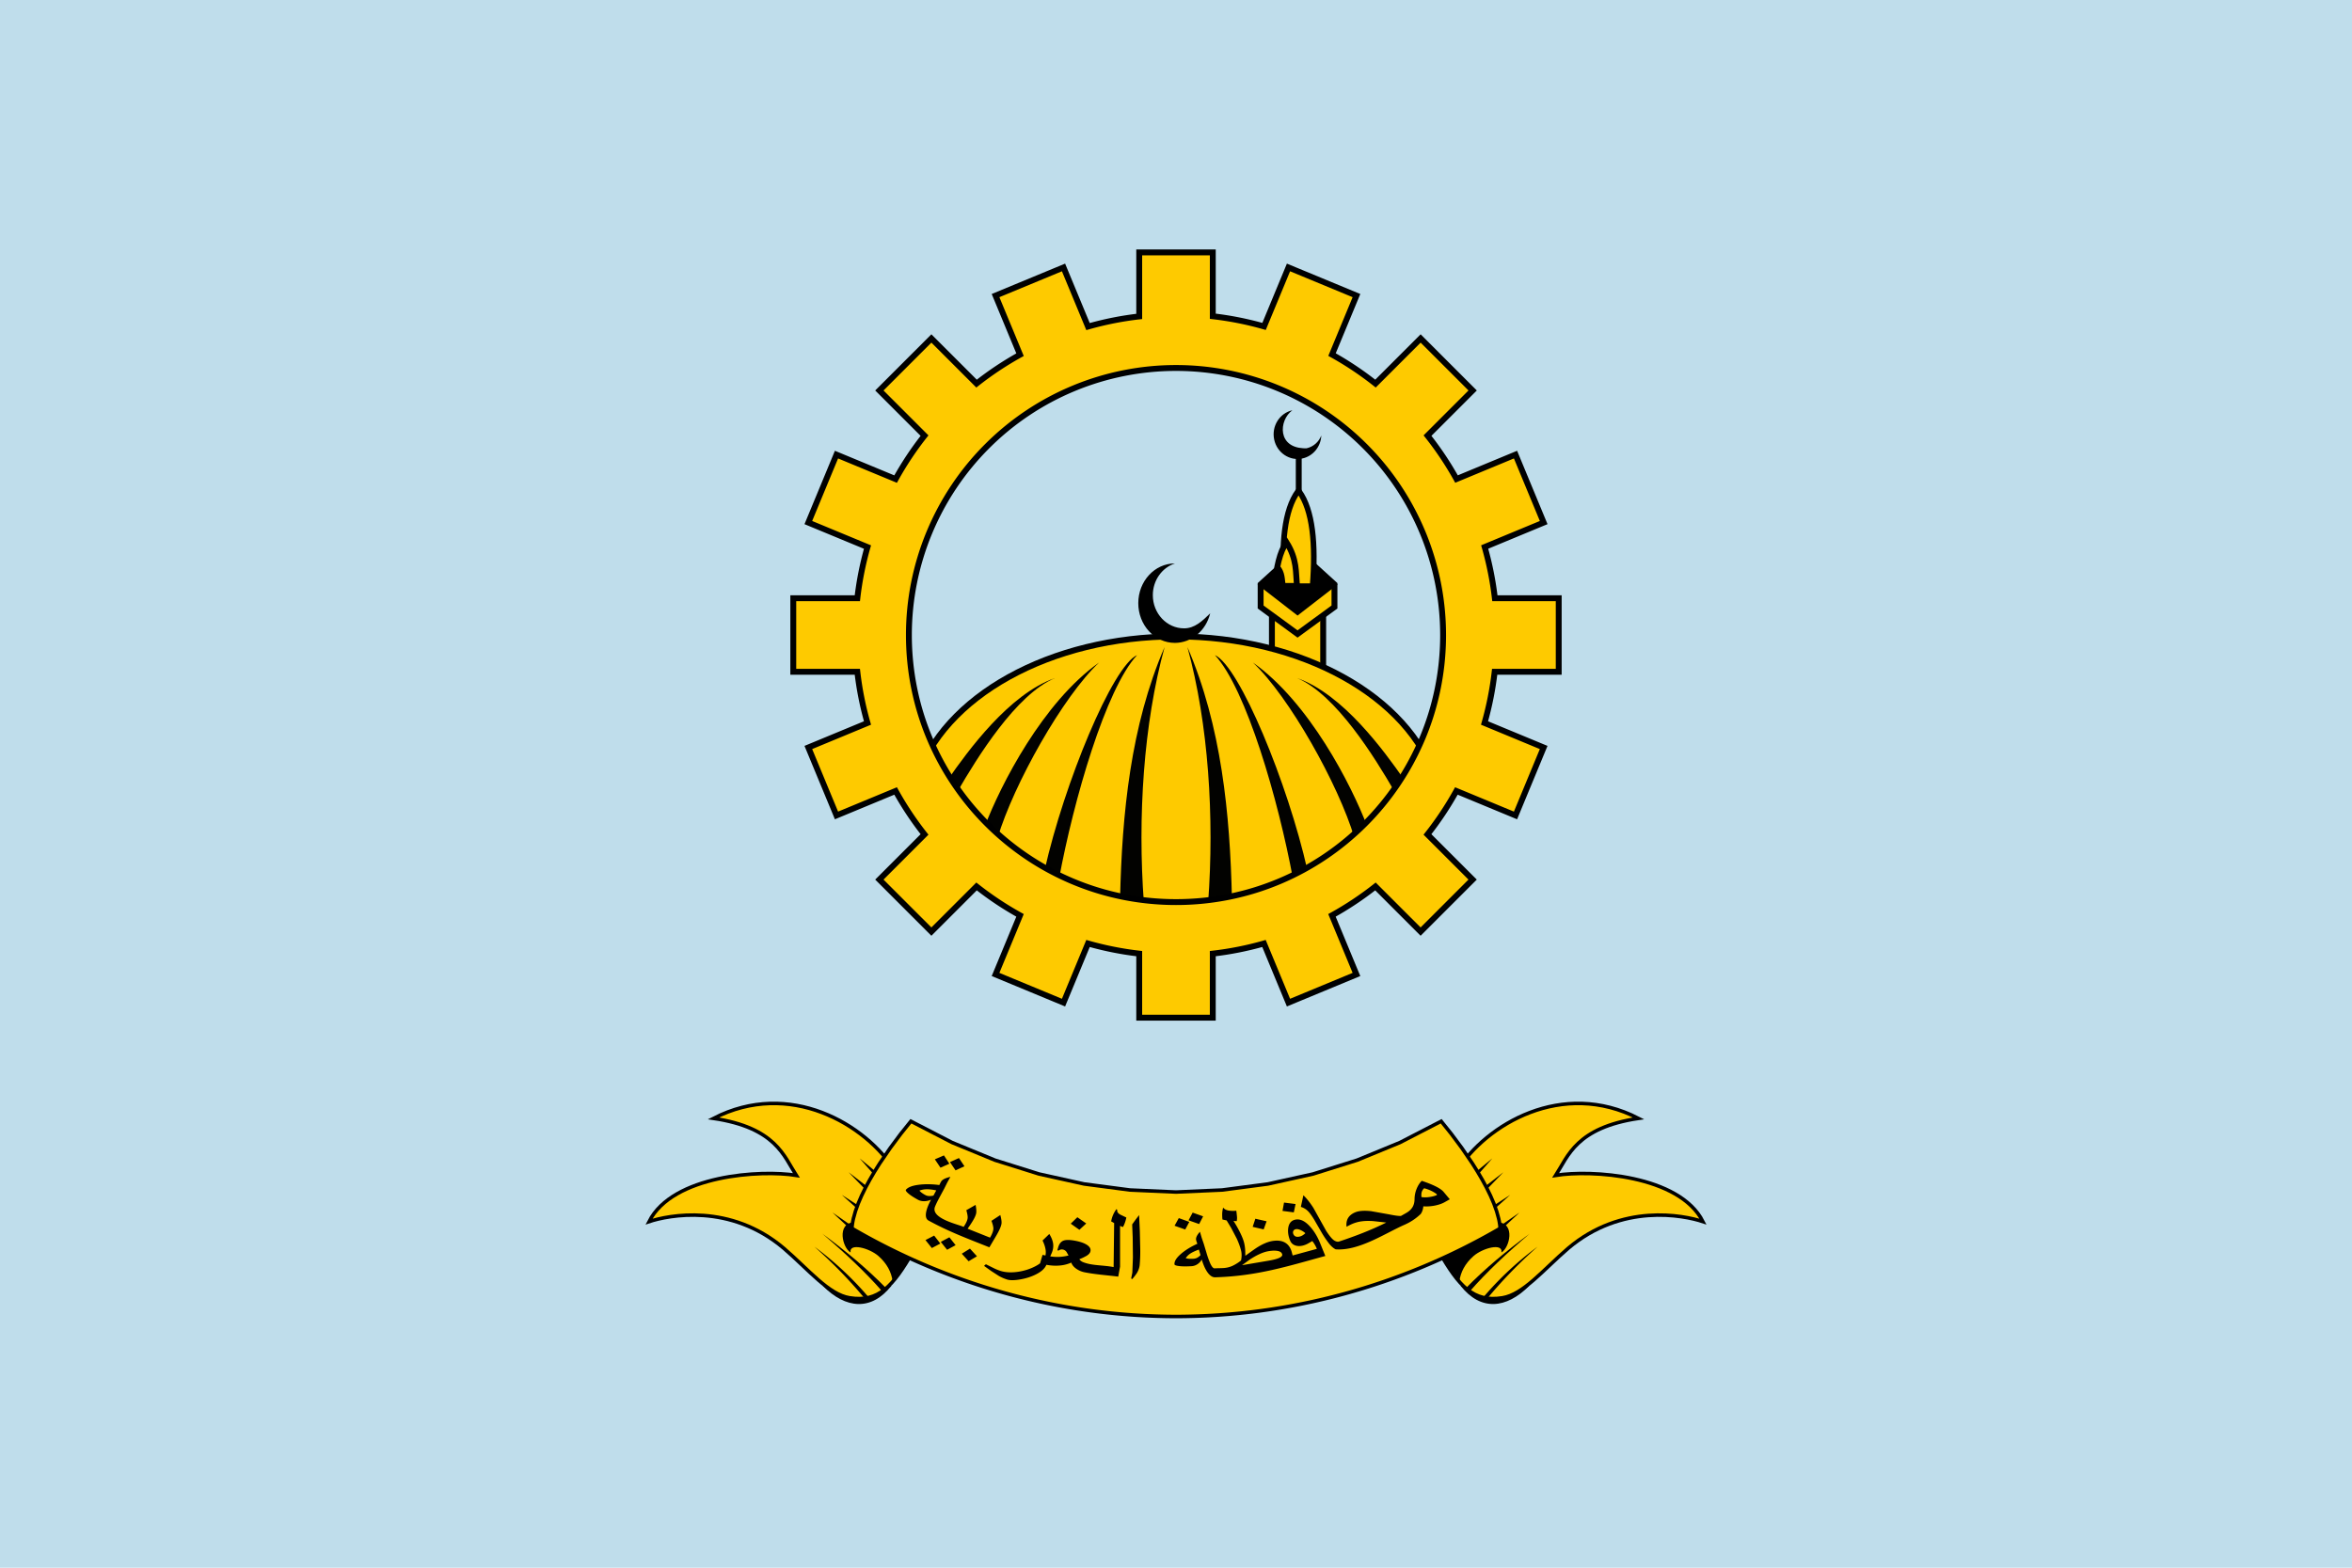
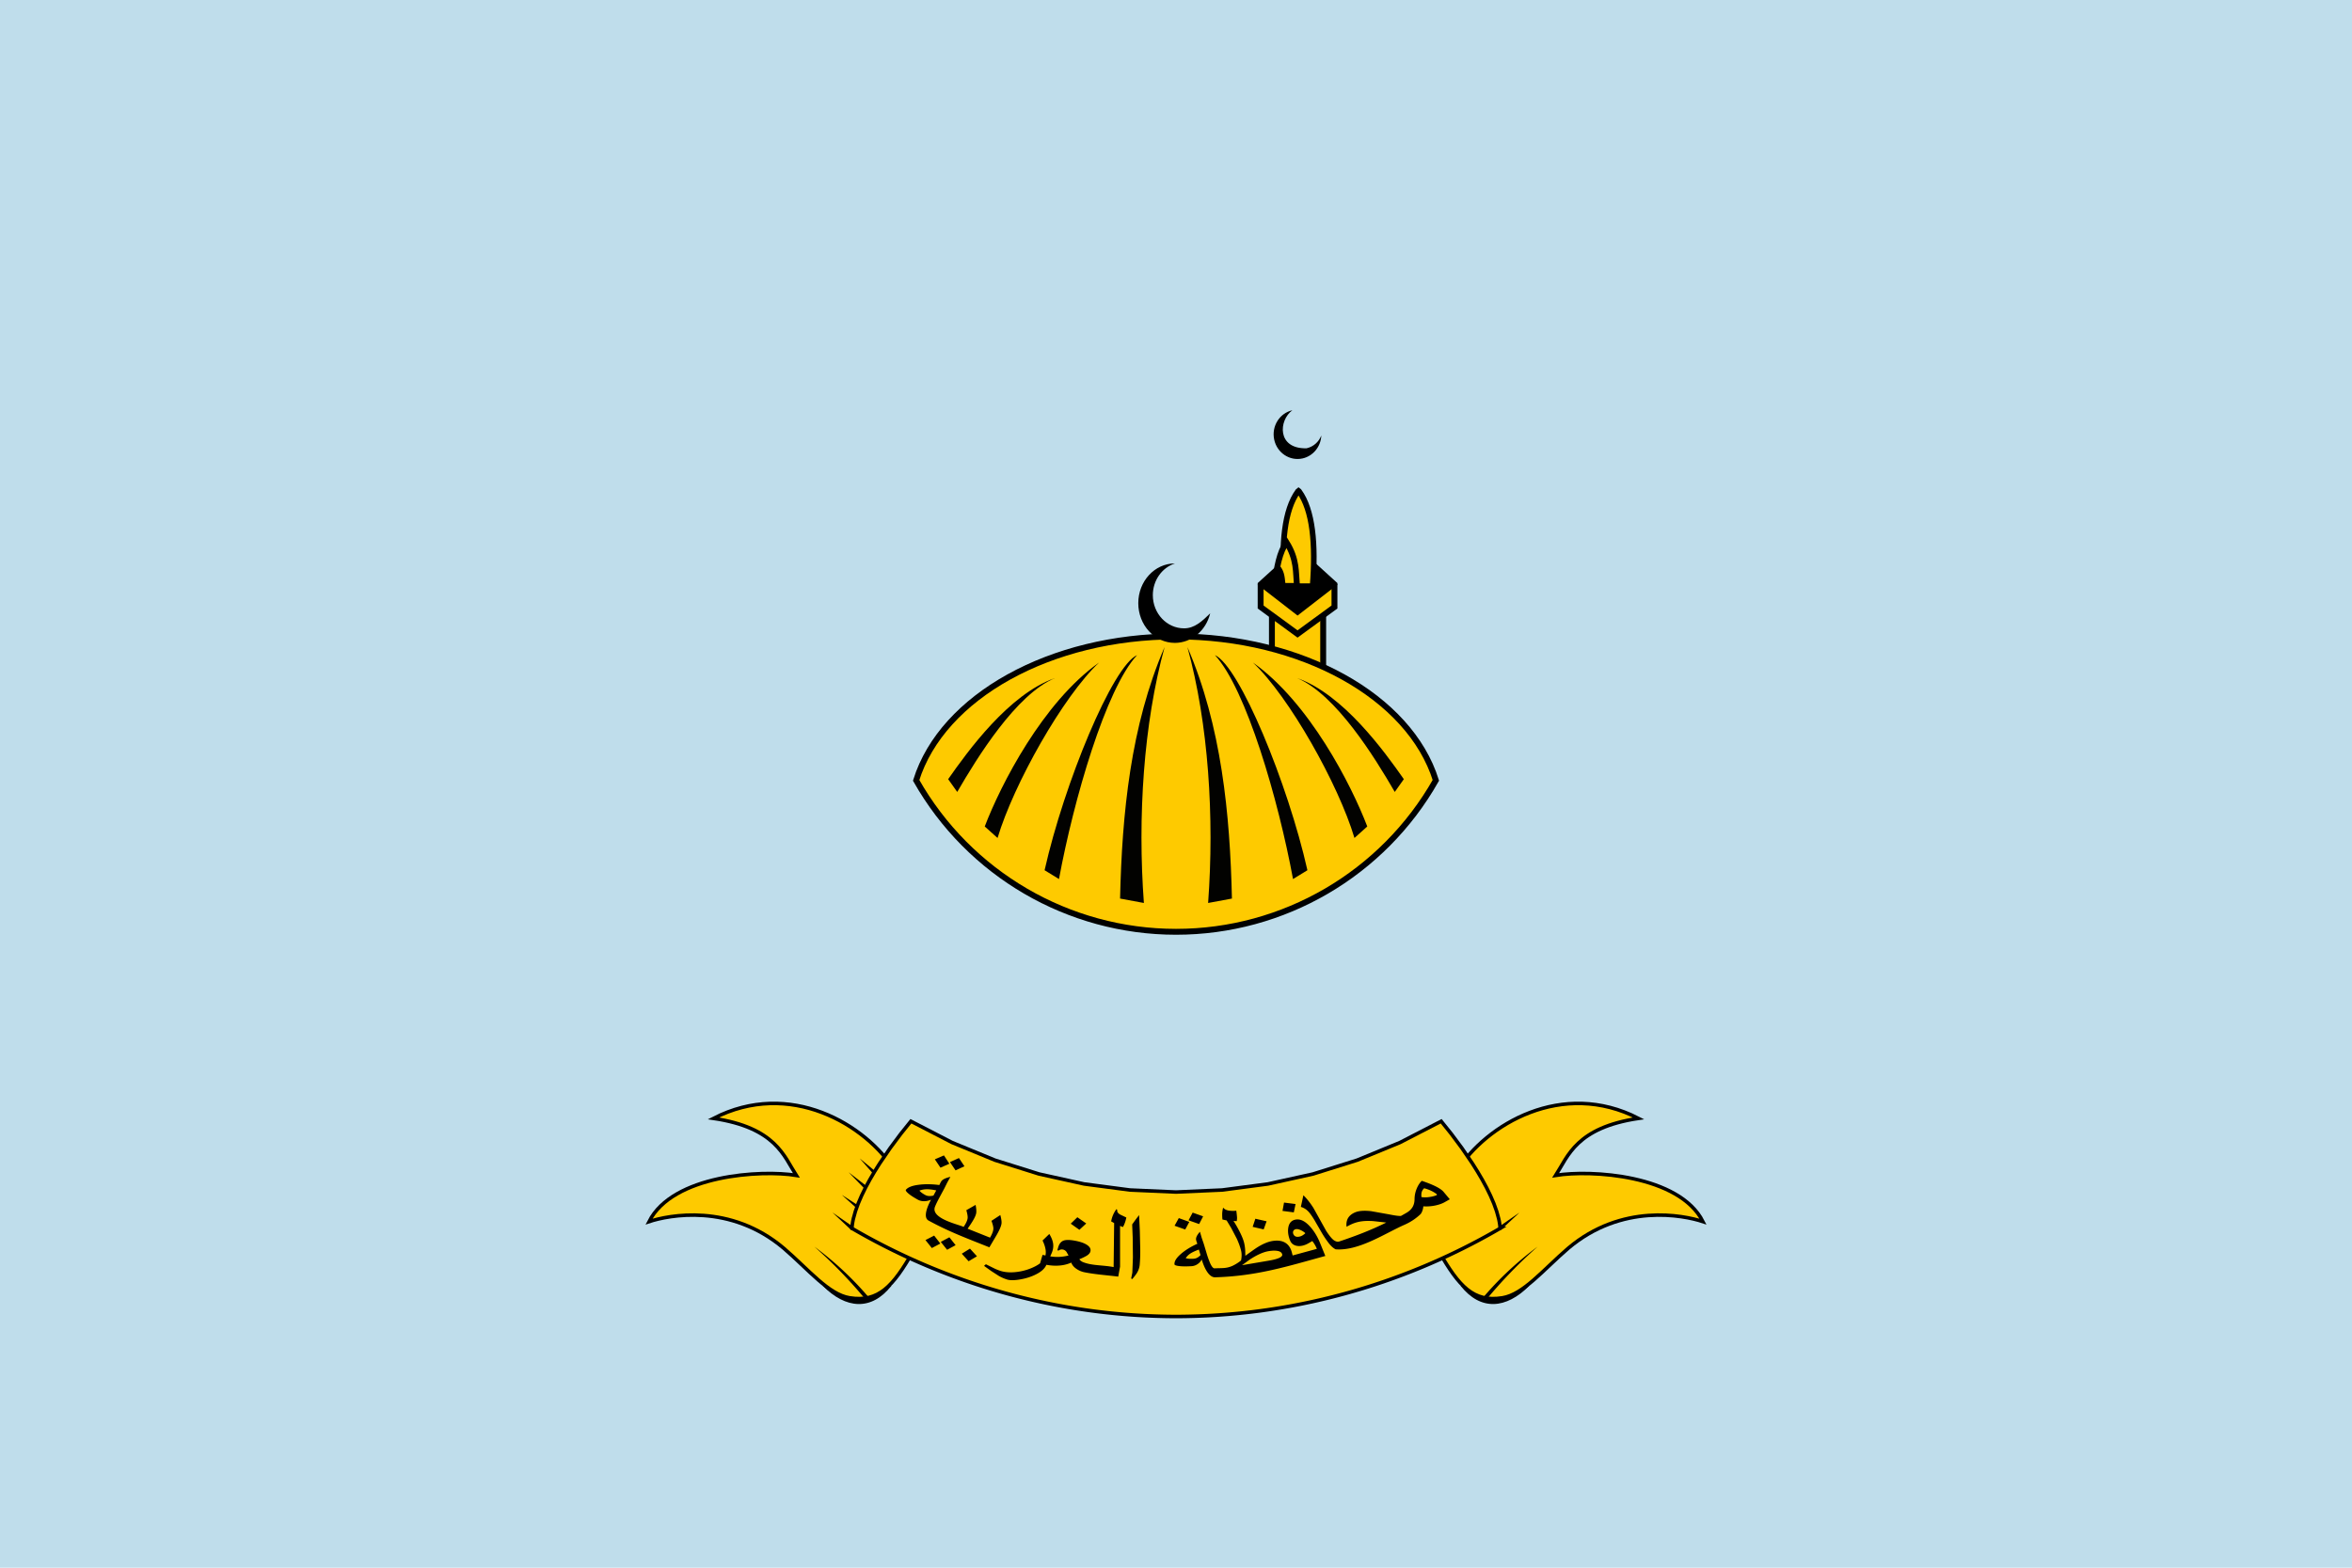
<svg xmlns="http://www.w3.org/2000/svg" width="600" height="400" viewBox="0 0 158.75 105.833">
  <style>.B{stroke:#000}.C{stroke-miterlimit:90}.D{fill:#feca00}.E{stroke-width:.397}.F{stroke-width:.238}</style>
  <path d="M158.75 0H0v105.833h158.75z" fill="#bfddeb" />
  <g transform="matrix(-1 0 0 1 158.75 -.247)">
    <use href="#B" />
    <use href="#C" class="B C D F" />
    <use href="#D" />
    <path d="M99.519 79.443l1.204-.994-1.146 1.31m1.895-.375l-1.543 1.193.164.234m.622.887l1.215-.785-1.083.976z" />
    <use href="#E" />
    <use href="#F" />
    <use href="#G" />
  </g>
  <use href="#B" y="-0.247" />
  <use href="#C" y="-0.247" class="B C D F" />
  <use href="#D" y="-0.247" />
-   <path d="M99.519 79.196l1.204-.994-1.146 1.31m1.895-.375l-1.543 1.193.164.234m.622.887l1.215-.785-1.083.976z" />
  <use href="#E" y="-0.247" />
  <use href="#F" y="-0.247" />
  <use href="#G" y="-0.247" />
  <path d="M101.246 82.927l-.01-.19a4.45 4.45 0 0 0-.083-.471l-.137-.496-.185-.516-.228-.531-.264-.541-.295-.545-.32-.545-.339-.541-.713-1.045-.719-.966-.68-.846-2.781 1.436-2.89 1.19-2.978.935-3.045.674-3.09.407-3.112.138-3.112-.138-3.09-.407-3.045-.674-2.978-.935-2.89-1.19-2.781-1.436-.68.846-.719.966-.713 1.045-.339.541-.32.545-.295.545-.264.541-.228.531-.185.516-.137.496a4.46 4.46 0 0 0-.083.471c-.008.065-.006.126-.01.19 6.673 3.89 14.206 5.939 21.87 5.948 7.664-.009 15.197-2.058 21.871-5.948z" class="B C D F" />
  <path d="M63.711 78.001l-.612.264.379.564.6-.267zm1.014.178l-.608.271.378.559.601-.275zm-.578 1.27c-.129.029-.243.064-.341.105-.12.051-.206.109-.259.175a1.19 1.19 0 0 0-.078.133l-.068.138c-.515-.067-.986-.071-1.413-.014s-.705.166-.84.331c-.038.046.02.134.173.263s.369.266.638.414a.84.84 0 0 0 .413.098c.156 0 .313-.035.471-.104-.169.311-.278.581-.326.811-.064.307-.012.507.157.6 1.373.75 2.566 1.192 4.105 1.806l.45-.762c.219-.37.342-.65.368-.837.017-.124-.01-.318-.08-.58l-.597.391c.09.244.133.421.129.53-.005.157-.081.359-.226.605l-1.513-.604.144-.209c.247-.359.39-.631.431-.816.027-.123.015-.318-.036-.583l-.626.359c.072.249.101.427.088.535-.017.157-.108.354-.271.592-.307-.158-2.231-.555-1.936-1.351.06-.156.172-.387.336-.692l.299-.554.195-.394.212-.384zm31.821.267c-.13.118-.242.285-.335.5-.103.241-.155.485-.157.733-.001.183-.036.345-.106.486-.091.181-.243.33-.454.45l-.355.201c-.139.012-.404-.023-.795-.103l-1.216-.217c-.478-.054-.844-.026-1.098.085s-.43.272-.513.479a.94.94 0 0 0-.049.488c.12-.071.244-.133.371-.189a2.44 2.44 0 0 1 .668-.181c.212-.027.463-.031.752-.013l.886.098c-1.054.525-2.12.925-3.181 1.281-.086.029-.188.011-.306-.055-.142-.077-.331-.299-.568-.664l-.865-1.554c-.22-.344-.445-.627-.674-.85l-.171.785c.14.043.264.106.373.19a1.45 1.45 0 0 1 .271.288 5.05 5.05 0 0 1 .355.556l.422.729a7.01 7.01 0 0 0 .484.715c.151.187.299.316.444.387 1.578.118 3.339-1.083 4.647-1.658l.003.003.034-.02a3.69 3.69 0 0 0 1.057-.711c.097-.133.156-.305.178-.517.269.019.544-.001.825-.061.243-.053.442-.124.598-.211l.362-.204-.417-.498c-.113-.135-.325-.276-.634-.421-.229-.106-.507-.215-.835-.325zm.157.501c.168.046.316.098.444.158.152.071.29.154.412.248v.055c-.146.063-.32.108-.522.135s-.374.026-.519-.001c-.01-.135-.006-.237.011-.305a.56.56 0 0 1 .174-.288zm-33.566.068c.17-.001.382.025.634.078l-.19.351c-.225.051-.408.039-.548-.039a1.95 1.95 0 0 1-.258-.163c-.058-.046-.104-.091-.139-.135a1.4 1.4 0 0 1 .502-.091zm24.107.9l-.102.562.762.099.119-.563zm-4.108.341a1.76 1.76 0 0 0-.065.394 3 3 0 0 0 .017.408l.283.062.312.518.375.719c.129.283.224.546.285.788.027.107.04.22.038.341s-.015.232-.04.34a2.94 2.94 0 0 1-.574.36c-.443.195-.719.141-1.208.169-.093.005-.193-.11-.301-.345a6.36 6.36 0 0 1-.252-.716l-.177-.589-.141-.409-.119-.411c-.08.088-.143.173-.19.255-.056.101-.081.19-.074.269a1.03 1.03 0 0 0 .037.144l.051.143c-.457.207-.832.441-1.127.702s-.433.487-.416.685c.005.055.116.095.332.12s.491.024.814.006c.143-.008.276-.052.399-.131s.221-.185.295-.319c.099.331.215.599.348.805.179.275.369.407.572.395 2.816-.085 4.839-.734 7.421-1.44l-.347-.856c-.189-.468-.428-.855-.715-1.162-.346-.371-.682-.512-1.008-.423-.241.066-.384.246-.431.542-.041.265 0 .55.124.855.07.173.195.287.374.341.156.048.331.045.527-.009a1.51 1.51 0 0 0 .309-.128l.289-.167a2.08 2.08 0 0 1 .307.527l-1.635.446-.049-.192c-.076-.301-.219-.52-.428-.654-.23-.148-.531-.19-.903-.127-.292.05-.623.189-.991.417-.122.075-.395.268-.821.579l-.008-.339c-.011-.204-.037-.386-.077-.547-.048-.19-.139-.42-.272-.688s-.279-.531-.442-.779l.057.005.162.008c.015-.099.022-.182.02-.248a6.5 6.5 0 0 0-.05-.456 1.99 1.99 0 0 1-.52-.011c-.172-.032-.294-.098-.365-.197zm-7.205.104c-.091.122-.165.251-.224.387s-.102.279-.131.437l.202.113-.035 2.972c-.75-.145-1.477-.085-2.099-.348-.113-.06-.183-.121-.211-.184a3.34 3.34 0 0 0 .499-.238c.131-.084.211-.174.239-.271.053-.182-.035-.342-.265-.48-.175-.106-.417-.189-.727-.25-.359-.07-.623-.078-.793-.023-.186.061-.314.215-.386.463l-.058.199.086.017c.061-.04.113-.064.155-.07s.089-.008.138.002a.38.38 0 0 1 .258.186l.12.216c-.246.061-.489.094-.727.097a3.16 3.16 0 0 1-.509-.039l.087-.193c.104-.23.14-.456.108-.678-.029-.196-.114-.41-.256-.641l-.456.442c.105.214.171.413.201.594a1.14 1.14 0 0 1-.004.415l-.199-.039-.165.569a2.37 2.37 0 0 1-.351.215c-.347.176-.723.295-1.129.356-.447.066-.84.048-1.178-.055a3.2 3.2 0 0 1-.495-.203l-.504-.25-.126.11.487.348.509.329a2.84 2.84 0 0 0 .561.245c.198.06.486.059.862-.004.396-.065.752-.177 1.071-.336.364-.18.6-.39.707-.629l.011-.025c.344.062.664.076.961.042a2.4 2.4 0 0 0 .72-.191c.056.168.181.315.376.441a1.45 1.45 0 0 0 .512.211c.75.149 1.494.196 2.281.294l.123-.673v-2.752l.19.08c.042-.06.087-.154.133-.282a2.28 2.28 0 0 0 .101-.363l-.397-.19c-.169-.089-.241-.2-.217-.332zm5.146.232l-.278.521.716.251.269-.52zm-3.614.166l-.242.317-.226.314.035.877.015 1.361-.039 1.008c-.003.03-.014.088-.033.175l-.047.23.072.04a3.48 3.48 0 0 0 .322-.419c.1-.167.161-.342.181-.527a10.25 10.25 0 0 0 .039-1.039l-.028-1.246-.05-1.091zm-4.168.147l-.447.434.584.414.462-.427zm6.847.057l-.286.517.72.255.274-.514zm5.167.044l-.181.548.742.172.198-.547zm2.789.699c.087-.001.188.028.306.087s.209.122.278.191a.98.98 0 0 1-.168.134c-.061.039-.123.067-.184.084-.235.064-.388.008-.459-.167-.028-.068-.028-.133-.003-.193s.077-.105.149-.125c.025-.007.053-.01.082-.01zm-24.469.439l-.586.302.43.539.573-.304zm1.028.115l-.581.309.428.534.574-.312zm1.388.764l-.551.344.461.508.564-.334zm15.451.064l.112.373c-.139.154-.293.236-.462.246a2.35 2.35 0 0 1-.326.001 1.13 1.13 0 0 1-.211-.037c.085-.132.194-.241.328-.325s.32-.172.559-.258zm5.059.074c.107-.002.201.006.28.024.161.034.256.109.285.225.044.174-.26.317-.911.427l-1.8.305.488-.356c.217-.145.425-.266.625-.362.244-.117.467-.193.668-.227.135-.023.256-.035.363-.038z" />
  <g class="B C D E">
    <path d="M85.849 39.517h3.46v6.298h-3.46z" />
    <path d="M87.579 37.188l-2.492 2.263v1.528l2.492 1.821 2.492-1.821v-1.528z" />
  </g>
  <path d="M85.18 39.451l2.399 1.858 2.399-1.858-2.399-2.268z" stroke-width=".39" class="B C" />
  <path d="M87.231 27.696c-.869.194-1.419 1.08-1.229 1.978s1.048 1.468 1.917 1.274c.713-.16 1.232-.796 1.264-1.549-.167.438-.541.764-.994.865-2.018.052-1.885-1.905-.958-2.569z" />
  <g class="B C">
-     <path d="M87.66 30.279v3.307" fill="green" class="E" />
    <g class="D">
      <path d="M87.607 33.167c-.923 1.274-1.136 3.563-.913 6.406h1.902c.223-2.843.01-5.132-.913-6.406l-.038-.03z" stroke-width=".378" />
      <path d="M87.537 39.554h-1.498c.111-1.248.334-2.302.795-2.942.72 1.152.62 2.015.703 2.942z" class="E" />
    </g>
  </g>
  <path d="M86.775 39.54c-.064-.458-.033-.92-.404-1.363l-.298 1.415z" />
  <path d="M79.375 42.965c-8.457 0-15.766 4.049-17.539 9.716 3.58 6.317 10.279 10.222 17.539 10.224s13.961-3.908 17.54-10.226c-1.775-5.666-9.083-9.714-17.54-9.714z" class="B C D E" />
  <path d="M79.298 38.037c-1.363 0-2.469 1.201-2.469 2.682s1.105 2.681 2.469 2.682c1.119-.001 2.098-.819 2.385-1.994-.548.534-1.053 1.012-1.763 1.012-1.165 0-2.109-1.003-2.109-2.24 0-.985.606-1.854 1.493-2.142z" />
  <path d="M78.606 43.678c-1.427 5.196-1.826 11.489-1.399 17.281l-1.607-.298c.131-5.718.708-11.664 3.007-16.983zm-8.101 15.07c1.326-5.878 4.584-13.774 6.241-14.521-2.114 2.28-4.287 9.796-5.269 15.117zm-4.039-2.953c1.07-2.803 3.919-8.383 7.718-11.067-2.43 2.276-5.77 8.213-6.853 11.843zm-2.469-3.194c1.335-1.905 4.101-5.733 7.198-6.822-2.624 1.115-5.236 5.356-6.586 7.684zm16.147-8.923c1.427 5.196 1.826 11.489 1.399 17.281l1.607-.298c-.131-5.718-.708-11.664-3.007-16.983zm8.101 15.07c-1.326-5.878-4.584-13.774-6.241-14.521 2.114 2.28 4.287 9.796 5.269 15.117zm4.04-2.953c-1.07-2.803-3.919-8.383-7.718-11.067 2.43 2.276 5.77 8.213 6.853 11.843zm2.468-3.194c-1.335-1.905-4.101-5.733-7.198-6.822 2.624 1.115 5.236 5.356 6.586 7.684z" fill-opacity=".99" />
-   <path d="M76.892 17.039v4.323c-1.168.134-2.324.363-3.455.685l-1.654-3.992-4.588 1.9 1.653 3.99c-1.03.57-2.011 1.223-2.935 1.952l-3.048-3.048-3.511 3.511 3.048 3.048c-.729.924-1.382 1.905-1.952 2.935l-3.99-1.653-1.901 4.588 3.993 1.654c-.322 1.131-.551 2.286-.685 3.455h-4.324v4.966h4.324c.134 1.168.363 2.324.685 3.455l-3.993 1.654 1.901 4.588 3.99-1.653c.57 1.03 1.223 2.011 1.952 2.935l-3.048 3.048 3.511 3.511 3.048-3.048c.924.729 1.905 1.382 2.935 1.952l-1.653 3.99 4.588 1.901 1.654-3.993c1.131.322 2.286.551 3.455.685v4.324h4.966v-4.324c1.168-.134 2.324-.363 3.455-.685l1.654 3.993 4.588-1.901-1.653-3.99c1.03-.57 2.011-1.223 2.935-1.952l3.048 3.048 3.511-3.511-3.048-3.048c.729-.924 1.382-1.905 1.952-2.935l3.99 1.653 1.901-4.588-3.992-1.654c.321-1.131.55-2.286.684-3.455h4.324v-4.966h-4.31c-.135-1.17-.365-2.326-.687-3.459l3.982-1.65-1.901-4.588-3.982 1.65c-.572-1.029-1.227-2.01-1.958-2.933l3.047-3.047-3.511-3.511-3.047 3.047c-.923-.731-1.904-1.387-2.934-1.959l1.65-3.982-4.588-1.9-1.65 3.982c-1.132-.323-2.289-.553-3.459-.687v-4.31zm2.483 7.803a18.03 18.03 0 0 1 18.028 18.029c0 9.957-8.072 18.028-18.028 18.028s-18.028-8.072-18.028-18.028a18.03 18.03 0 0 1 18.028-18.029z" class="B C D E" />
  <defs>
    <path id="B" d="M98.585 87.05l4.626.007c-1.551 1.559-3.273 1.706-4.626-.007z" />
    <path id="C" d="M97.146 84.775c1.321 2.289 2.296 3.404 4.258 3.087 1.422-.23 2.748-1.886 4.442-3.344 3.616-3.064 7.765-2.24 9.097-1.801-1.596-3.161-7.573-3.508-9.939-3.122.831-1.296 1.39-3.221 5.589-3.847-5.137-2.646-10.281.385-12.278 3.578z" />
-     <path id="D" d="M101.11 82.763c1.195.062.77 1.749.228 2.035.123-.664-1.266-.304-1.89.252-.572.509-.861 1.082-.944 1.682l-1.509-1.899z" />
+     <path id="D" d="M101.11 82.763l-1.509-1.899z" />
    <path id="E" d="M101.192 83.05l1.373-.951-1.282 1.199z" />
-     <path id="F" d="M103.254 83.526c-1.543 1.139-3.021 2.357-4.366 3.737l.306.174c1.148-1.316 2.537-2.617 4.06-3.911z" />
    <path id="G" d="M100.037 87.918l.25.104a31.83 31.83 0 0 1 3.496-3.614 21.92 21.92 0 0 0-3.745 3.51z" />
  </defs>
</svg>